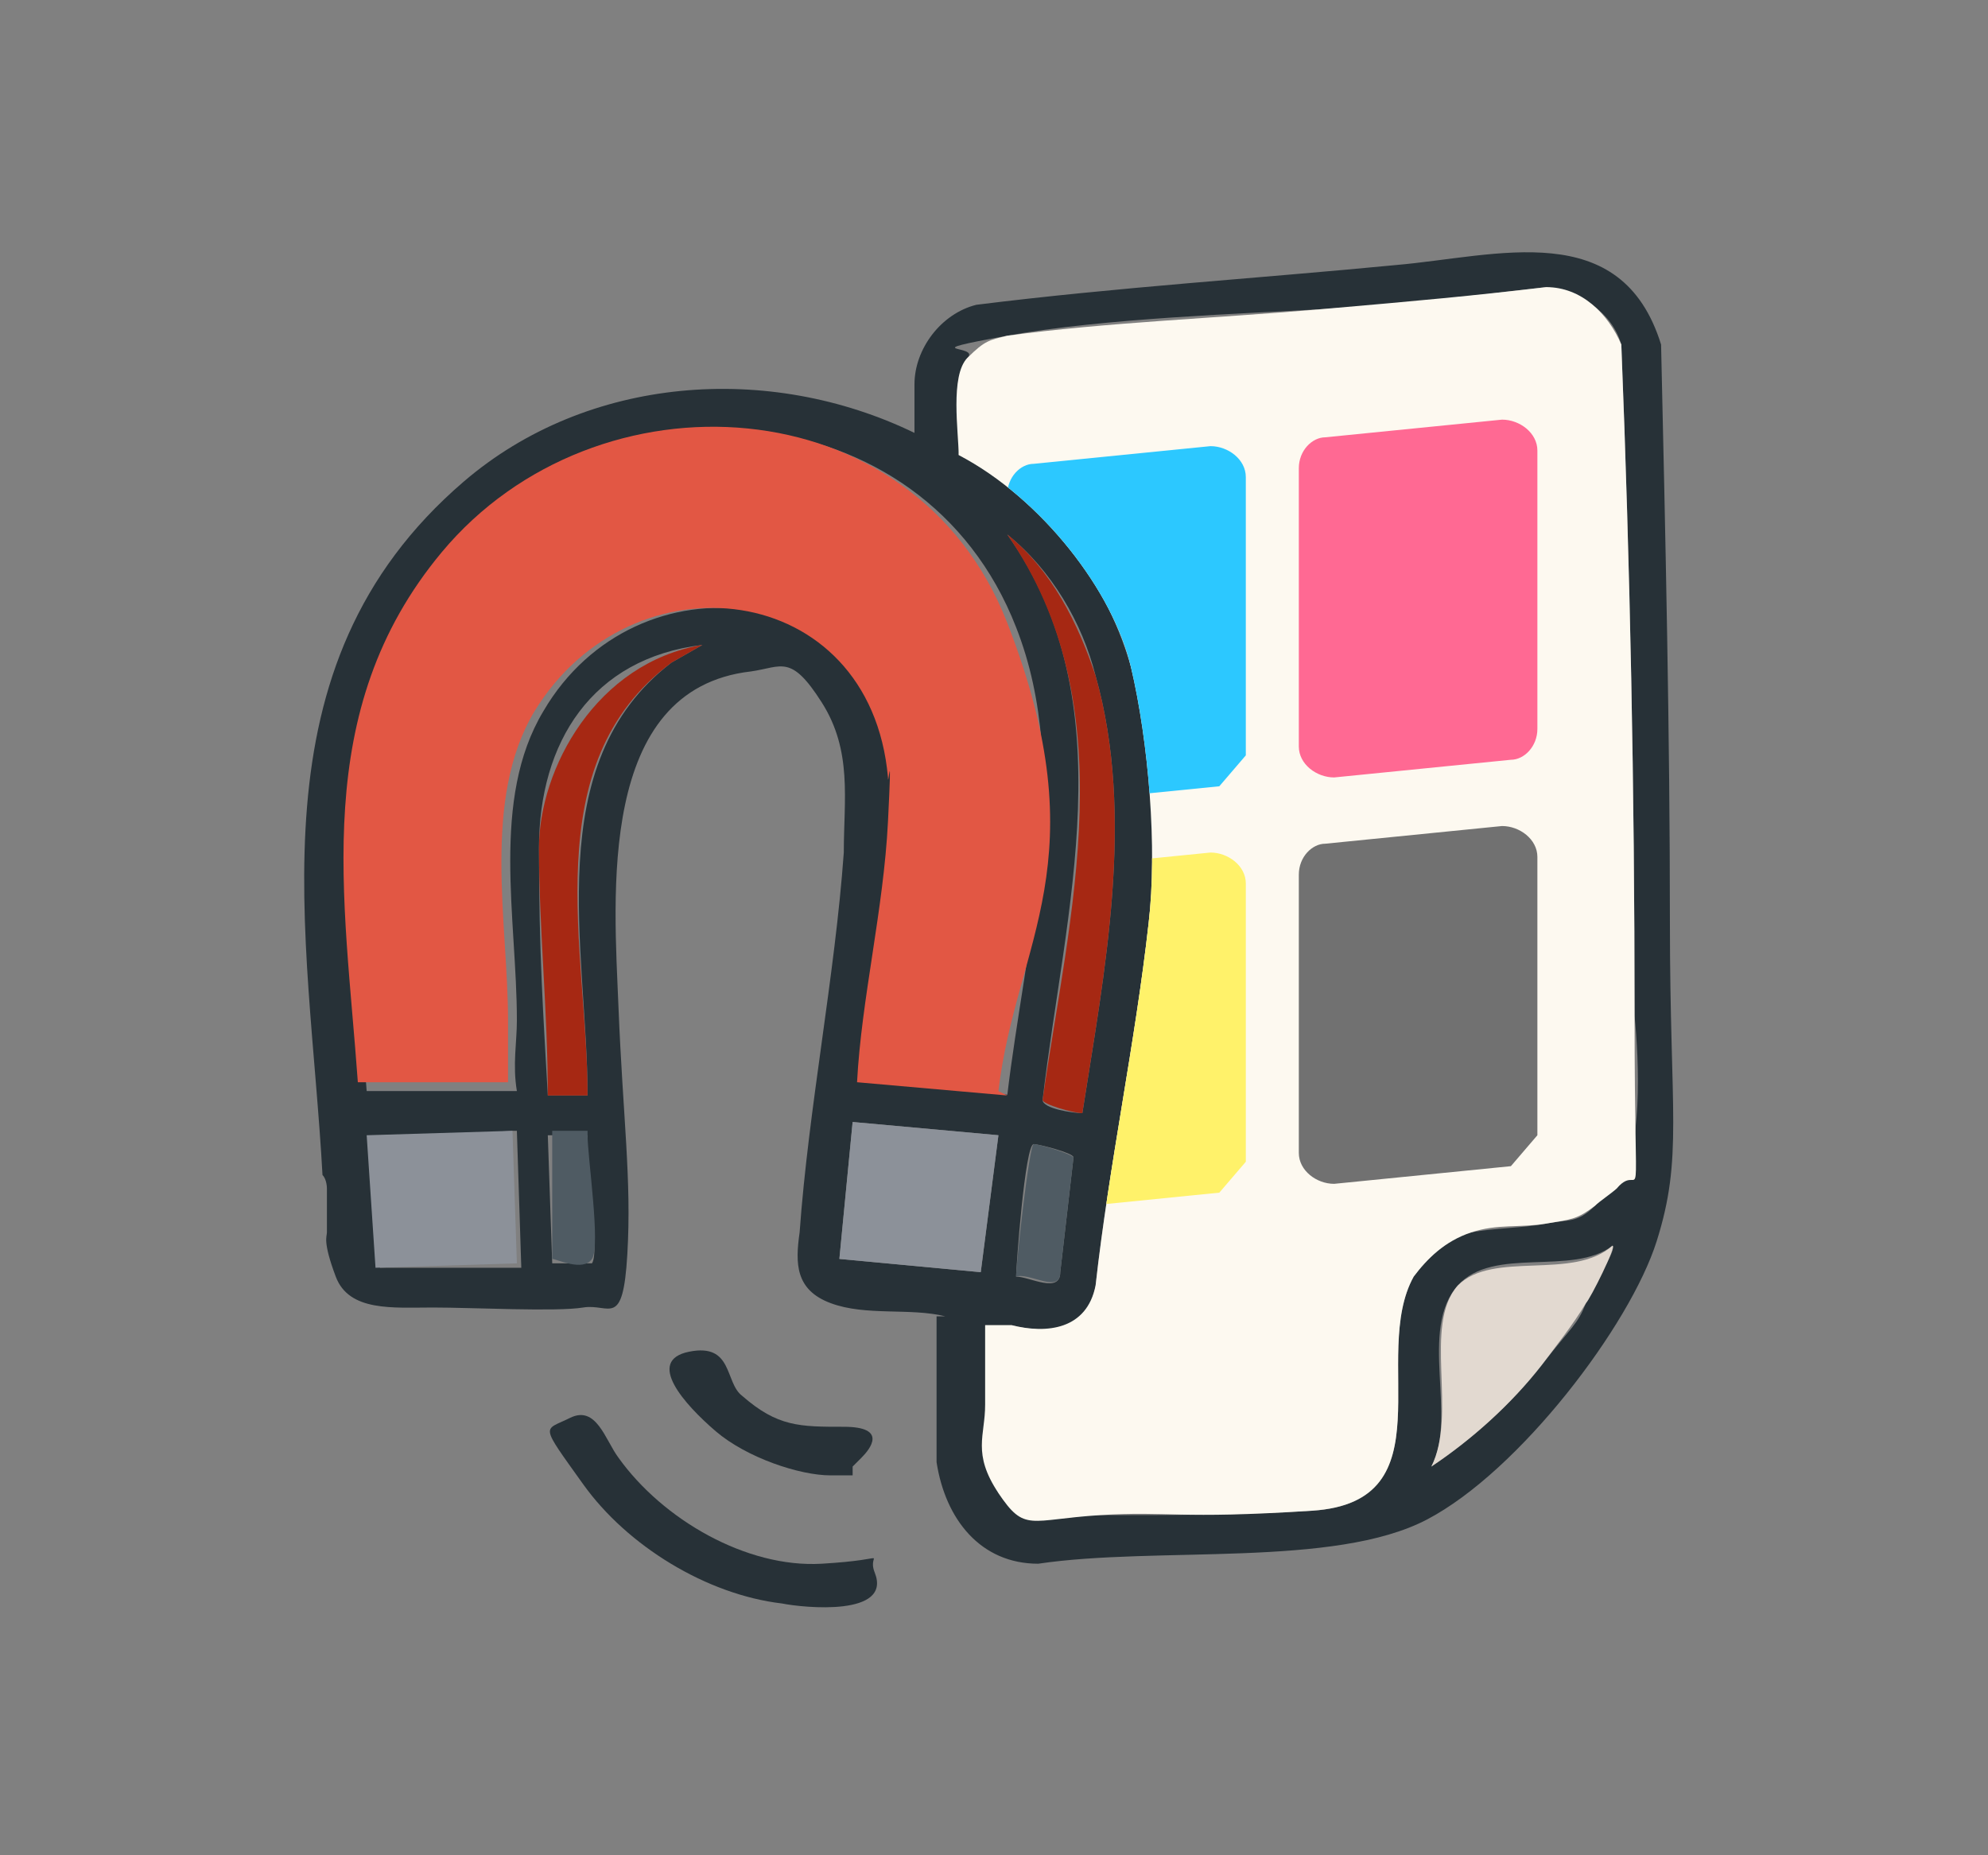
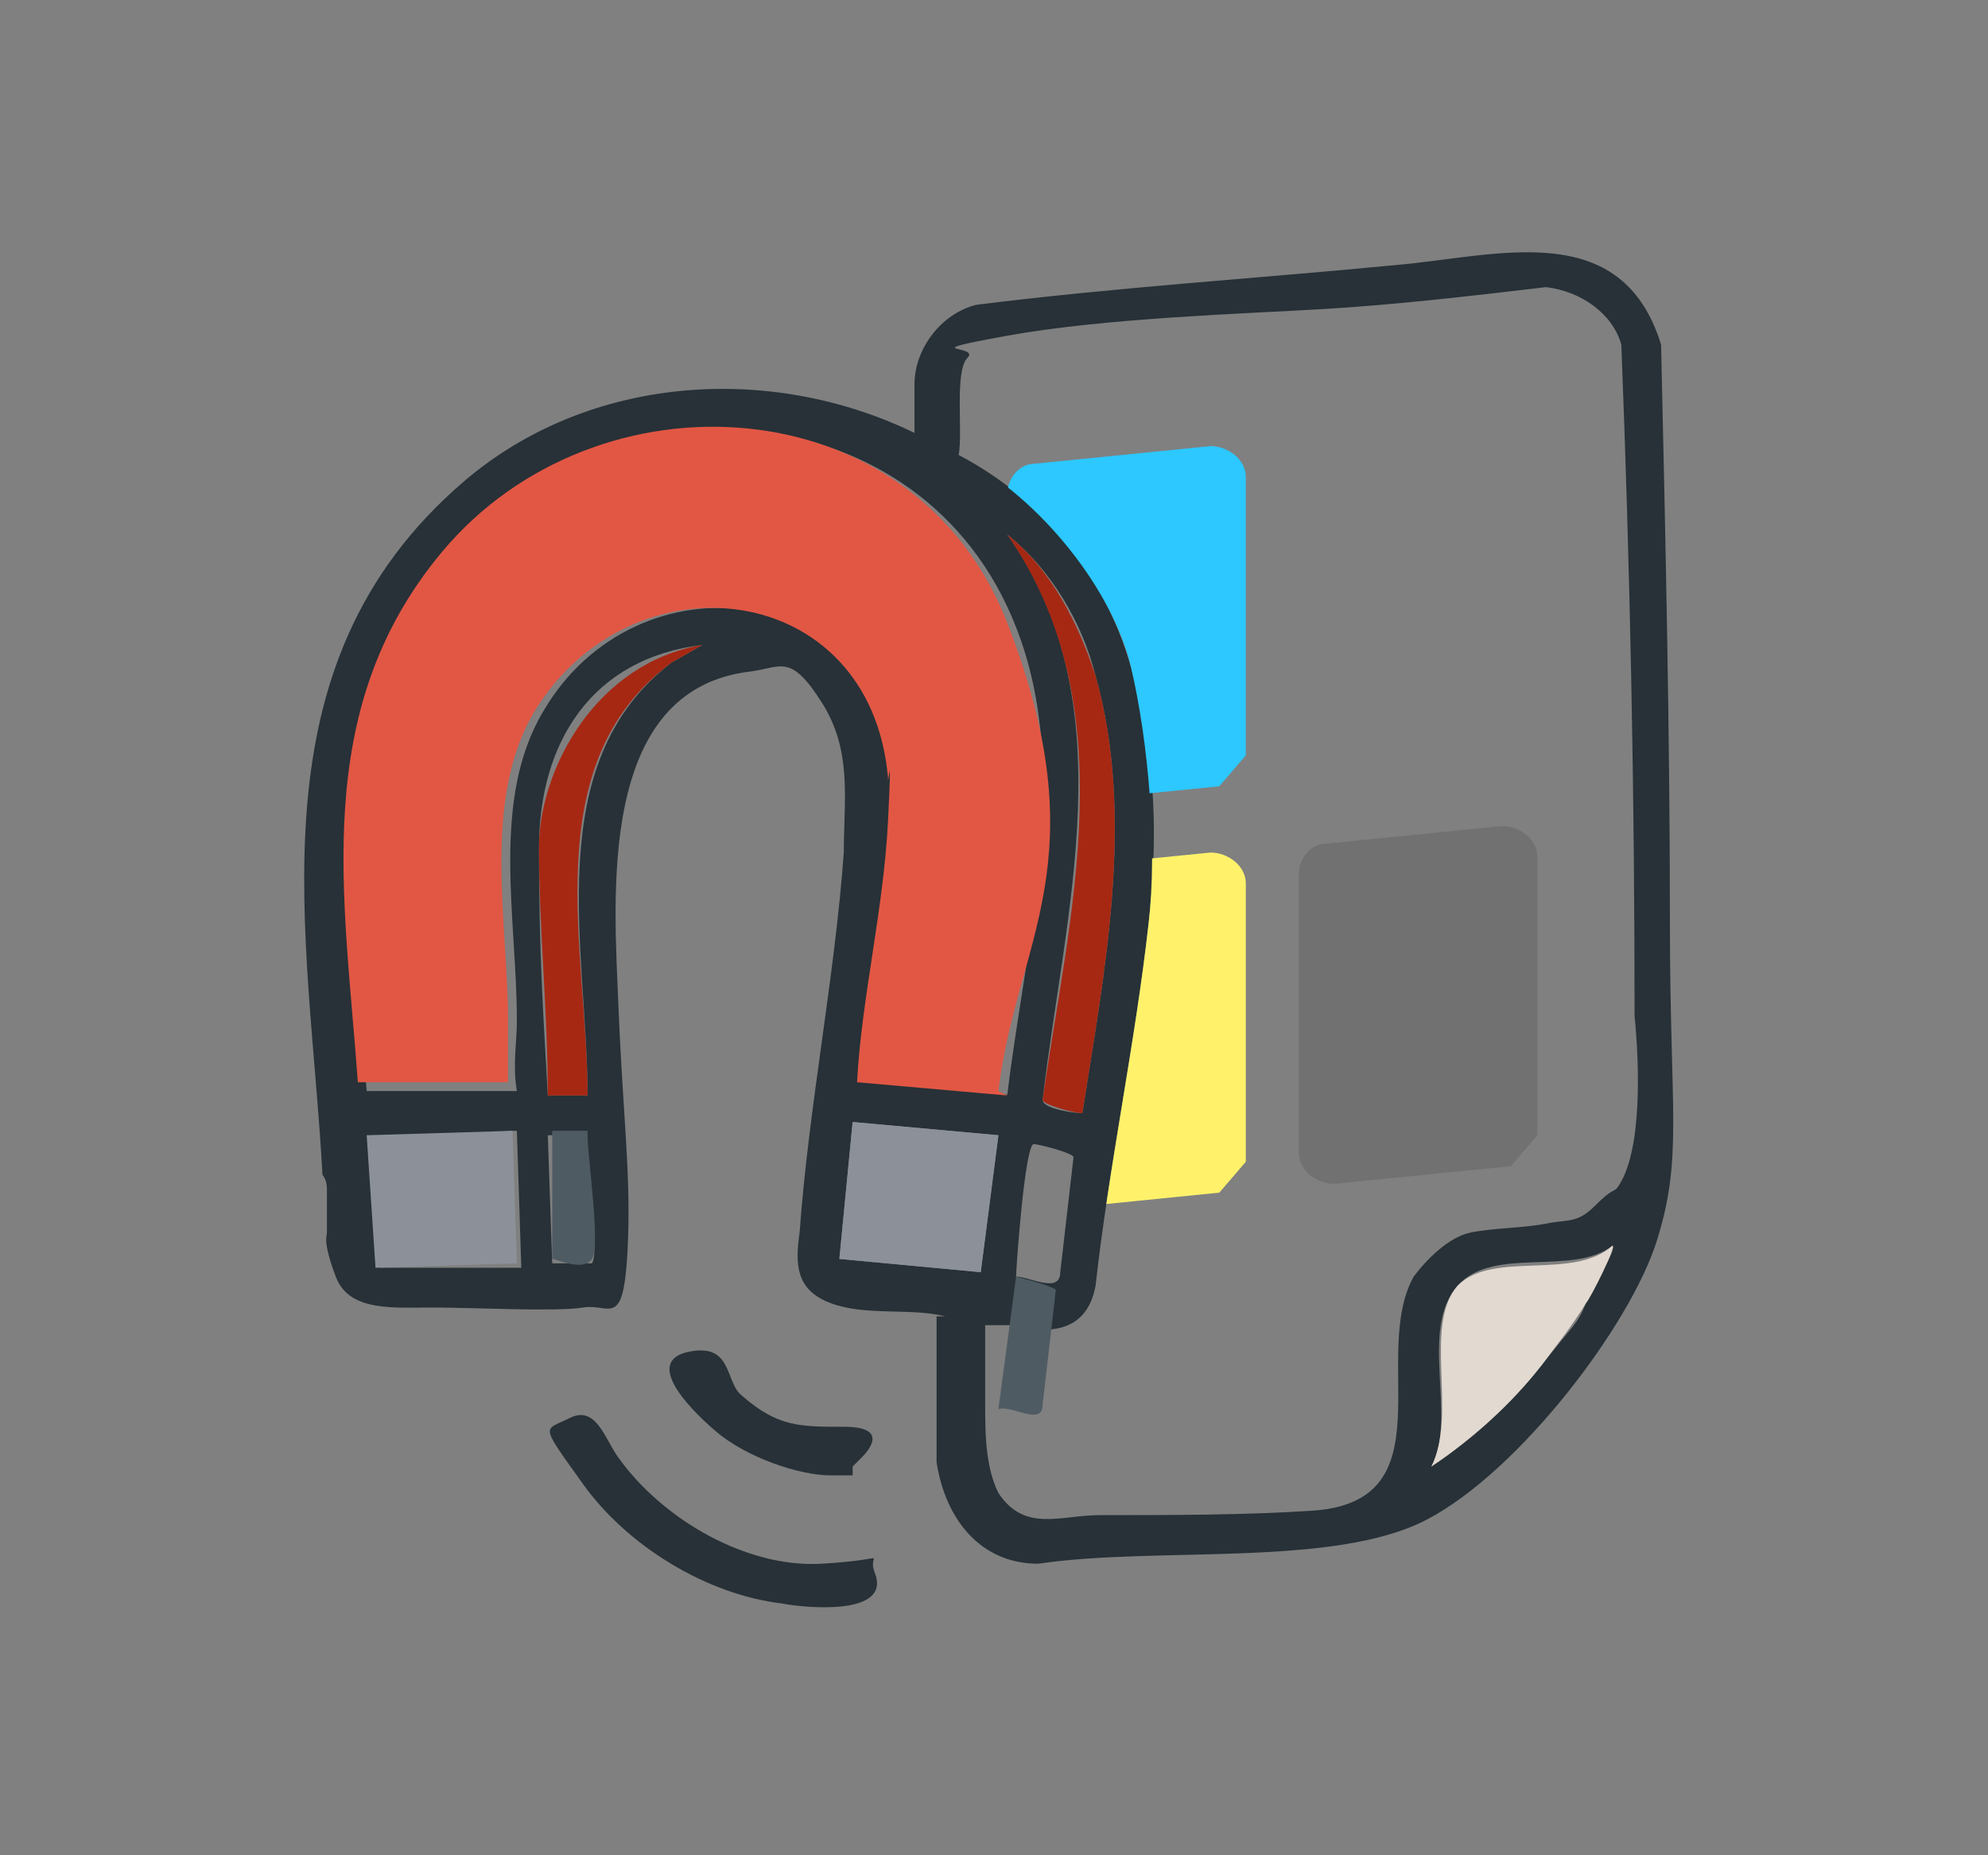
<svg xmlns="http://www.w3.org/2000/svg" id="_レイヤー_1" data-name="レイヤー_1" width="45" height="42" version="1.1" viewBox="0 0 45 42">
  <rect x="0" y="0" width="45" height="42" fill="#808080" stroke="none" />
  <defs>
    <style>
      .st0 {
        fill: #fff26a;
      }

      .st1 {
        fill: #8c9199;
      }

      .st2 {
        fill: #e2d9d0;
      }

      .st3 {
        fill: #e25744;
      }

      .st4 {
        fill: none;
      }

      .st5 {
        fill: #2cc8ff;
      }

      .st6 {
        fill: #fdf9f0;
      }

      .st7 {
        fill: #717171;
      }

      .st8 {
        fill: #a62813;
      }

      .st9 {
        fill: #273137;
      }

      .st10 {
        fill: #ff6993;
      }

      .st11 {
        fill: #4f5b63;
      }

      .st12 {
        clip-path: url(#clippath);
      }
    </style>
    <clipPath id="clippath">
      <path class="st4" d="M36.6,26.9c-.1.1-.4.3-.5.4-.4.3-.5.3-1.1.4s-1.1,0-1.7.2-1,.6-1.3,1c-1,1.8.8,5.1-2.3,5.3s-3.2,0-4.8.1-1.7.4-2.3-.5-.3-1.3-.3-2,0-1.2,0-1.8h.6c.8.2,1.7.1,1.9-.9.3-2.7.9-5.5,1.2-8.2.2-1.7,0-4.1-.4-5.8s-2-3.8-3.9-4.8c0-.5-.2-1.8.2-2.2s.5-.4.9-.5c2.2-.3,4.8-.4,7.1-.6s3.4-.3,5.1-.5c.8,0,1.4.6,1.7,1.3.2,5,.3,10.1.3,15.2s.2,3.2-.4,3.9Z" />
    </clipPath>
  </defs>
  <path class="st9" d="M21.4,29.8c-.8-.2-1.8,0-2.6-.3s-.8-.9-.7-1.6c.2-2.8.8-5.8,1-8.6,0-1.2.2-2.3-.5-3.4s-.9-.8-1.6-.7c-3.5.4-3.1,5.1-3,7.6s.3,3.9.2,5.6-.4,1.1-1,1.2-2.5,0-3.4,0-1.9.1-2.2-.7-.2-.9-.2-1,0,0,0-.3,0,0,0-.1c0,0,0-.1,0-.2s0,0,0,0c0,0,0-.1,0-.2s0,0,0,0c0,0,0-.1,0-.2s0,0,0,0c0,0,0-.2-.1-.3-.3-5.5-1.7-11.5,3.2-15.7,2.8-2.4,6.9-2.7,10.2-1.1,0,0,0-1,0-1.1,0-.8.6-1.6,1.4-1.8,3.2-.4,6.4-.6,9.5-.9,2.3-.2,5.1-1.1,6,1.8.1,4.4.2,8.8.2,13.1s.3,5.3-.3,7.2-3.1,5.2-5.2,6.3-6.1.6-8.8,1c-1.3,0-2.1-1-2.3-2.3v-3.3ZM36.6,26.9c.6-.8.5-2.9.4-3.9,0-5.1-.1-10.1-.3-15.2-.2-.7-.9-1.2-1.7-1.3-1.7.2-3.4.4-5.1.5s-4.9.2-7.1.6-.6.2-.9.5-.1,1.7-.2,2.2c1.9,1,3.3,2.7,3.9,4.8s.6,4,.4,5.8c-.3,2.7-.9,5.5-1.2,8.2-.2,1.1-1.1,1.1-1.9.9h-.6c0,.6,0,1.2,0,1.8s0,1.4.3,2c.6.9,1.4.5,2.3.5,1.6,0,3.3,0,4.8-.1,3.1-.2,1.3-3.5,2.3-5.3.3-.4.8-.9,1.3-1s1.2-.1,1.7-.2.7,0,1.1-.4.4-.3.5-.4ZM22.8,24.8c.4-3.4,1.5-7.3.2-10.6-2.1-5.4-9.3-5.9-12.8-1.6-3,3.6-2.2,7.9-1.9,12.1h3.4c-.1-.6,0-1.1,0-1.6,0-2.3-.6-5,.6-7,2.1-3.6,7.6-3,8,1.5,0,.3,0,.7,0,1,0,1.9-.5,3.9-.7,5.9l3.4.3ZM22.8,12.1c2.7,3.8,1.3,8.5.8,12.8,0,.2.7.3.9.3.5-3.2,1.2-6.7.3-9.9-.3-1.2-1-2.4-2-3.2ZM15.9,14.6c-2.5.3-3.7,2.2-3.7,4.6s.1,3.8.2,5.6h.9c0-3.3-1.1-7.5,1.9-9.8l.7-.4ZM11.6,25.6l-3.2.2.2,2.9h3.2c0,0-.1-3.1-.1-3.1ZM13.3,25.7h-.9c0,0,.1,2.9.1,2.9.2,0,.8,0,.9,0,.2-.3-.2-2.4-.1-2.8ZM19.3,25.4l-.3,3.1,3.2.3.4-3.1-3.3-.3ZM23,28.9c.3,0,1,.4,1-.1l.3-2.6c0-.1-.8-.3-.9-.3-.2,0-.4,2.8-.4,3ZM36.5,28.2c-.9.7-2.7,0-3.5.9-.9,1,0,3-.6,4.1.9-.6,1.8-1.4,2.5-2.3s.8-.9,1-1.4.7-1.2.6-1.3Z" />
  <path class="st9" d="M12.9,32.1c.6-.3.8.5,1.1.9,1,1.4,2.9,2.5,4.6,2.4s1-.3,1.2.2c.4,1-1.6.8-2.1.7-1.7-.2-3.5-1.3-4.5-2.7s-.9-1.2-.3-1.5Z" />
  <path class="st9" d="M19.3,33.4s-.4,0-.5,0c-.7,0-1.9-.4-2.6-1s-1.6-1.6-.6-1.8.8.7,1.2,1c.8.7,1.3.7,2.3.7s.6.5.4.7-.2.2-.2.2Z" />
-   <path class="st6" d="M36.6,26.9c-.1.1-.4.3-.5.4-.4.3-.5.3-1.1.4s-1.1,0-1.7.2-1,.6-1.3,1c-1,1.8.8,5.1-2.3,5.3s-3.2,0-4.8.1-1.7.4-2.3-.5-.3-1.3-.3-2,0-1.2,0-1.8h.6c.8.2,1.7.1,1.9-.9.3-2.7.9-5.5,1.2-8.2.2-1.7,0-4.1-.4-5.8s-2-3.8-3.9-4.8c0-.5-.2-1.8.2-2.2s.5-.4.9-.5c2.2-.3,4.8-.4,7.1-.6s3.4-.3,5.1-.5c.8,0,1.4.6,1.7,1.3.2,5,.3,10.1.3,15.2s.2,3.2-.4,3.9Z" />
  <g class="st12">
    <g>
      <path class="st5" d="M27.6,17.8l-4,.4c-.4,0-.8-.3-.8-.7v-6.3c0-.4.3-.7.6-.7l4-.4c.4,0,.8.3.8.7v6.3l-.6.7Z" />
      <path class="st0" d="M27.6,27l-4,.4c-.4,0-.8-.3-.8-.7v-6.3l.6-.7,4-.4c.4,0,.8.3.8.7v6.3l-.6.7Z" />
      <path class="st7" d="M34.2,26.4l-4,.4c-.4,0-.8-.3-.8-.7v-6.3c0-.4.3-.7.6-.7l4-.4c.4,0,.8.3.8.7v6.3l-.6.7Z" />
-       <path class="st10" d="M34.2,17.2l-4,.4c-.4,0-.8-.3-.8-.7v-6.3c0-.4.3-.7.6-.7l4-.4c.4,0,.8.3.8.7v6.3c0,.4-.3.7-.6.7Z" />
    </g>
  </g>
  <path class="st3" d="M22.8,24.8l-3.4-.3c.1-1.9.6-3.9.7-5.9s0-.7,0-1c-.4-4.5-5.8-5.1-8-1.5-1.2,2-.6,4.8-.6,7s0,1,0,1.4h-3.4c-.3-4.2-1.1-8.4,1.9-12,3.5-4.2,10.7-3.8,12.8,1.6s.2,7.2-.2,10.6Z" />
  <polygon class="st1" points="19.3 25.4 22.6 25.7 22.2 28.8 19 28.5 19.3 25.4" />
  <polygon class="st1" points="11.6 25.6 11.7 28.6 8.5 28.7 8.3 25.7 11.6 25.6" />
  <path class="st2" d="M36.5,28.2c.1,0-.5,1.2-.6,1.3-.3.5-.7,1-1,1.4-.7.9-1.6,1.7-2.5,2.3.6-1.2-.2-3.2.6-4.1.8-.8,2.6-.1,3.5-.9Z" />
  <path class="st8" d="M22.8,12.1c1,.8,1.6,2,2,3.2.9,3.2.2,6.7-.3,9.9-.2,0-.9-.2-.9-.3.6-4.2,1.9-8.9-.8-12.8Z" />
  <path class="st8" d="M15.9,14.6l-.7.4c-3.1,2.3-1.9,6.5-1.9,9.8h-.9c0-1.9-.2-3.8-.2-5.6s1.3-4.2,3.7-4.6Z" />
-   <path class="st11" d="M23,28.9c0-.3.3-3,.4-3s.8.2.9.3l-.3,2.6c0,.5-.7,0-1,.1Z" />
+   <path class="st11" d="M23,28.9s.8.2.9.3l-.3,2.6c0,.5-.7,0-1,.1Z" />
  <path class="st11" d="M13.3,25.7c0,.5.3,2.5.1,2.8s-.8,0-.9,0v-2.9c-.1,0,.8,0,.8,0Z" />
</svg>